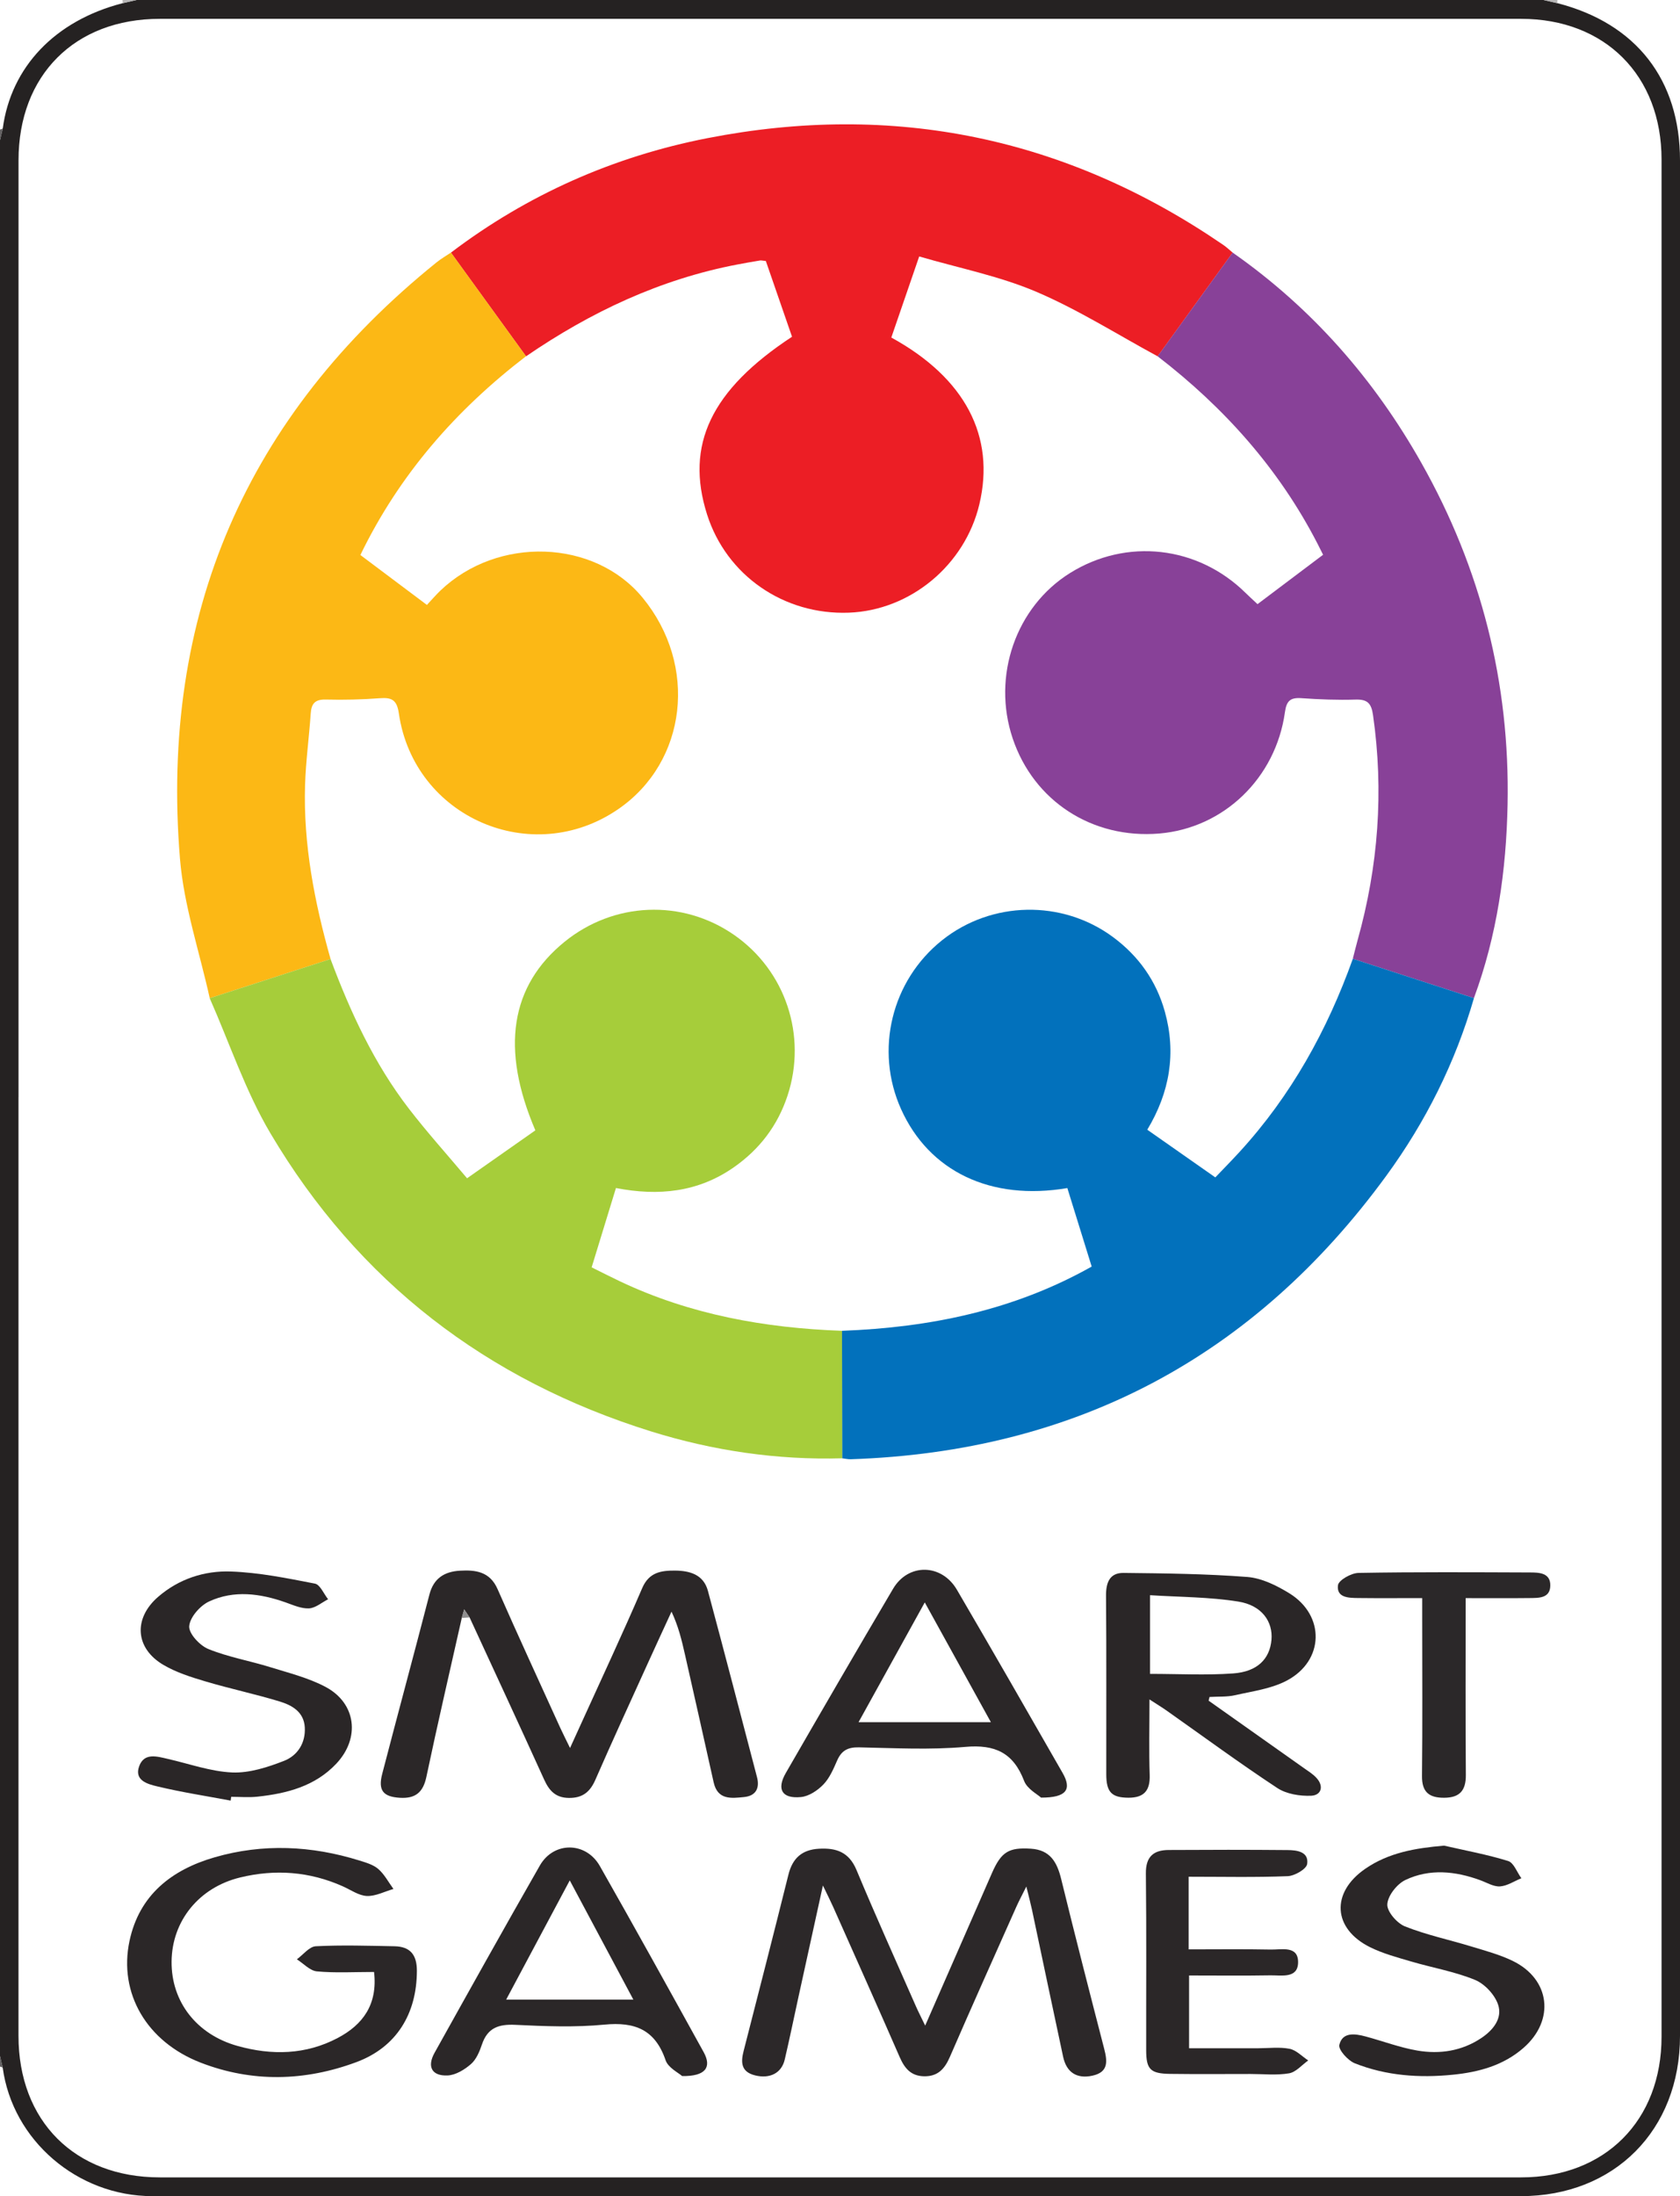
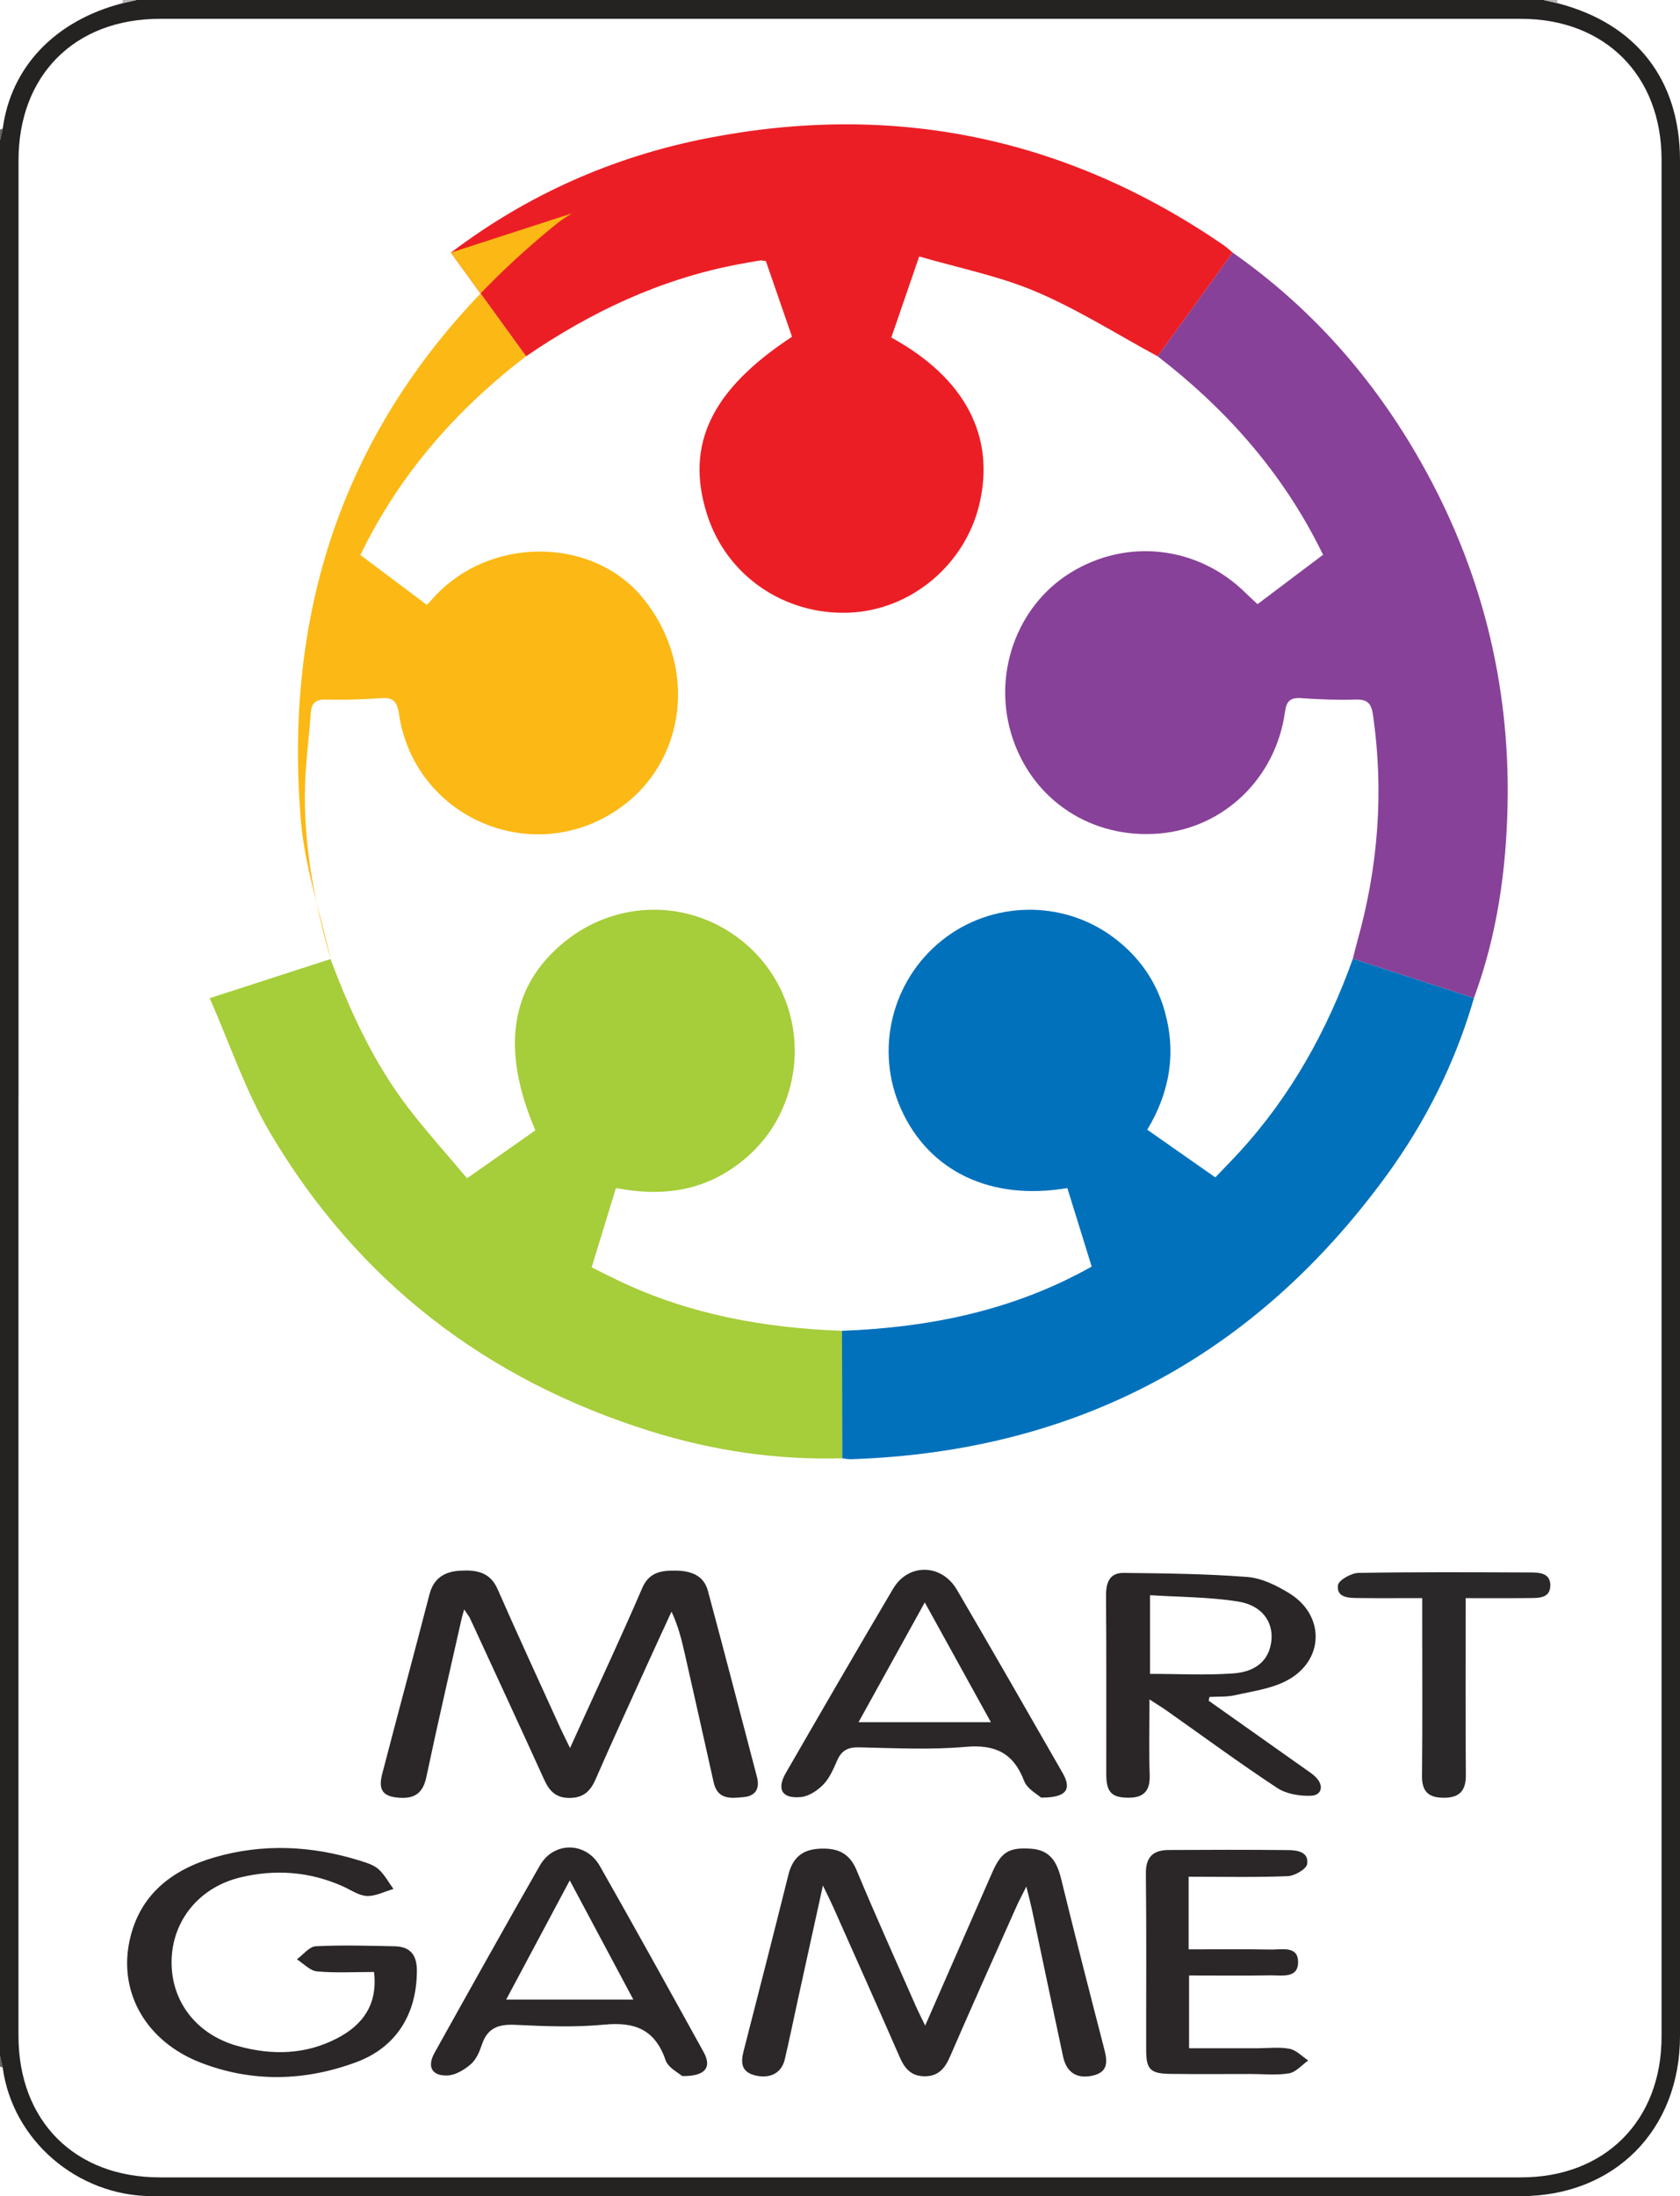
<svg xmlns="http://www.w3.org/2000/svg" version="1.1" viewBox="0 0 479 626.01">
  <defs>
    <style>.cls-1{fill:#fcb815}.cls-2{fill:#2c2829}.cls-3{fill:#ec1e25}.cls-4{fill:#8f8e8f}.cls-5{fill:#884198}.cls-6{fill:#2b2728}.cls-7{fill:#2a2627}.cls-8{fill:#252222}.cls-9{fill:#b6b5b5}.cls-10{fill:#a6cd3a}.cls-11{fill:#0271bc}.cls-12{fill:#636162}.cls-13{fill:#2b2829}</style>
  </defs>
  <g>
    <g id="Laag_1">
      <g id="FN0xVV.tif">
        <g>
          <path d="M38.92 0h401.16c1.34.31 2.69.62 4.03.92C466.53 6.71 479 22.73 479 45.73v534.62c0 26.81-18.72 45.65-45.37 45.65H278.46c-78.33 0-156.67.01-235 0-21.4 0-39.89-15.93-42.69-36.64-.26-1.09-.51-2.19-.77-3.28V39.94l.78-3.28C3.13 19.07 15.7 5.9 34.89.93 36.23.62 37.57.31 38.92 0ZM5.27 312.74v267.54c0 24.29 16.03 40.36 40.28 40.37h388.14c23.91 0 40.05-16.16 40.05-40.1V45.48c0-23.95-16.13-40.11-40.03-40.11H45.57c-24.25 0-40.29 16.06-40.29 40.35v267.04Z" class="cls-8" />
          <path d="M444.07 0c-.08.31-.06.62.04.92-1.34-.31-2.69-.62-4.03-.92h3.99ZM34.89.93c.1-.31.11-.61.03-.93h4c-1.34.31-2.68.62-4.03.93Z" class="cls-9" />
          <path d="M0 36.94c.26-.1.52-.19.78-.29L0 39.94v-3ZM.77 589.35c-.26-.1-.51-.19-.77-.29v-3c.26 1.09.51 2.19.77 3.28Z" class="cls-12" />
          <path d="M128.58 72c21.83-16.54 46.34-27.38 73.08-32.61 53.17-10.4 102.33-.26 147.12 30.42.95.65 1.79 1.46 2.68 2.2-7.13 9.85-14.26 19.7-21.39 29.56-11.51-6.23-22.66-13.31-34.65-18.42-10.53-4.48-22-6.73-33.34-10.05-2.98 8.65-5.48 15.94-7.95 23.11 21.09 11.57 29.71 28.2 25.1 47.55-4.13 17.34-19.66 30.23-37.22 30.88-18.54.69-34.88-10.63-40.41-27.98-6.31-19.82 1.12-35.5 24.22-50.67-2.5-7.24-5.03-14.56-7.47-21.6-1.01-.09-1.35-.2-1.66-.14-2.13.36-4.26.72-6.38 1.13-22.08 4.2-41.91 13.57-60.33 26.19-7.13-9.85-14.27-19.7-21.4-29.54Z" class="cls-3" />
-           <path d="M128.58 72c7.13 9.85 14.27 19.7 21.4 29.54-19.92 15.28-36.08 33.65-47.23 56.66 6.44 4.83 12.62 9.46 18.97 14.23 1.57-1.68 2.65-2.94 3.84-4.08 16.34-15.63 43.94-14.66 57.65 2.01 15.85 19.27 12.71 46.74-6.89 60.25-24.65 16.98-58.28 2.42-62.6-27.25-.55-3.8-1.95-4.6-5.4-4.34-5.13.39-10.3.51-15.44.38-3.05-.07-4.1 1.14-4.29 3.99-.46 6.79-1.4 13.56-1.61 20.36-.52 16.95 2.69 33.4 7.27 49.62L59.8 284.53c-2.92-13.25-7.39-26.38-8.49-39.78-5.68-69.42 18.89-126.21 73.18-169.98 1.28-1.03 2.73-1.86 4.09-2.78Z" class="cls-1" />
+           <path d="M128.58 72c7.13 9.85 14.27 19.7 21.4 29.54-19.92 15.28-36.08 33.65-47.23 56.66 6.44 4.83 12.62 9.46 18.97 14.23 1.57-1.68 2.65-2.94 3.84-4.08 16.34-15.63 43.94-14.66 57.65 2.01 15.85 19.27 12.71 46.74-6.89 60.25-24.65 16.98-58.28 2.42-62.6-27.25-.55-3.8-1.95-4.6-5.4-4.34-5.13.39-10.3.51-15.44.38-3.05-.07-4.1 1.14-4.29 3.99-.46 6.79-1.4 13.56-1.61 20.36-.52 16.95 2.69 33.4 7.27 49.62c-2.92-13.25-7.39-26.38-8.49-39.78-5.68-69.42 18.89-126.21 73.18-169.98 1.28-1.03 2.73-1.86 4.09-2.78Z" class="cls-1" />
          <path d="M330.06 101.56c7.13-9.85 14.26-19.71 21.39-29.56 22.58 15.8 40.31 36.03 53.8 59.93 17.04 30.18 25.28 62.73 24.59 97.4-.37 18.84-3.02 37.37-9.6 55.18l-34.53-11.22c.46-1.77.88-3.54 1.37-5.3 5.91-21.09 7.51-42.45 4.39-64.19-.48-3.35-1.6-4.49-4.98-4.39-5.14.16-10.3-.04-15.43-.4-3.13-.22-4.25.73-4.7 3.98-2.62 18.85-17.48 33.06-35.83 34.6-19.08 1.6-35.78-9.22-41.79-27.09-5.98-17.77.89-37.55 16.39-47.19 16.11-10.02 36.37-7.72 49.97 5.66 1.04 1.02 2.12 2 3.44 3.24l18.7-14.08c-.72-1.43-1.15-2.32-1.61-3.19-11.01-21.37-26.63-38.8-45.58-53.39Z" class="cls-5" />
          <path d="m385.72 273.29 34.53 11.22c-5.31 18.38-13.78 35.29-25 50.65-37.73 51.66-88.67 78.65-152.67 80.79-.82.03-1.64-.18-2.46-.27-.01-12.11-.03-24.23-.05-36.34 25-.94 48.97-5.8 71.19-18.31-2.4-7.73-4.69-15.1-6.94-22.38-21.88 3.72-39.44-4.78-47.41-22.5-7.56-16.81-2.74-36.63 11.71-48.15 14.07-11.21 34.19-11.61 48.67-.93 7.34 5.41 12.39 12.53 14.83 21.29 3.29 11.79 1.41 23-5.01 33.66 6.59 4.62 12.92 9.05 19.4 13.59 2.56-2.68 4.77-4.92 6.89-7.24 14.71-16.05 25.02-34.68 32.32-55.07Z" class="cls-11" />
          <path d="M240.07 379.34c.02 12.11.03 24.23.05 36.34-18.61.53-36.82-2.16-54.51-7.67-46.84-14.61-83.49-42.7-108.52-84.99-7.12-12.03-11.61-25.62-17.3-38.49 11.48-3.72 22.97-7.44 34.45-11.16 5.68 15.16 12.43 29.8 22.37 42.69 5.22 6.77 10.97 13.15 16.56 19.8 7.1-4.98 13.33-9.35 19.47-13.66-9.97-23.3-7.11-41.21 8.33-53.75 14.04-11.4 33.51-12.21 48.27-2 14.74 10.19 20.94 28.78 15.29 45.89-2.81 8.51-7.98 15.28-15.3 20.39-10.14 7.09-21.44 8.28-33.61 5.91-2.36 7.69-4.62 15.08-6.93 22.61 3.03 1.5 5.54 2.79 8.08 3.99 20.03 9.49 41.32 13.31 63.29 14.1Z" class="cls-10" />
          <path d="M131.66 461.2c-3.39 15.09-6.9 30.15-10.09 45.29-.94 4.46-3.16 6.22-7.55 5.96-4.75-.29-6.28-2.07-5.04-6.83 4.43-17.05 9.05-34.06 13.46-51.12 1.2-4.66 4.33-6.53 8.68-6.78 4.46-.26 8.54.22 10.74 5.23 5.82 13.24 11.89 26.37 17.87 39.54.74 1.62 1.56 3.21 2.8 5.77 1.37-3 2.37-5.2 3.37-7.4 5.77-12.72 11.7-25.36 17.21-38.19 1.94-4.52 5.42-5 9.3-4.98 4.2.02 8.17 1.09 9.43 5.77 4.75 17.67 9.35 35.38 13.99 53.08.84 3.19-.34 5.37-3.68 5.7-3.63.36-7.55.9-8.68-4.22-2.7-12.18-5.45-24.35-8.2-36.52-.9-3.98-1.85-7.95-3.81-12.11-2.33 5.06-4.67 10.12-6.97 15.19-4.94 10.9-9.95 21.77-14.74 32.74-1.52 3.48-3.67 5.22-7.57 5.17-3.77-.05-5.58-2.04-7.03-5.22-7.01-15.44-14.15-30.81-21.25-46.21l-1.55-2.31-.7 2.46Z" class="cls-6" />
          <path d="m263.79 577.38 19.06-43.53c2.65-6.03 4.81-7.29 11.07-6.89 5.52.35 7.47 3.84 8.65 8.68 3.95 16.14 8.09 32.24 12.25 48.33.93 3.59 1.28 6.7-3.39 7.7-4.38.94-7.34-.9-8.31-5.39-3.01-13.98-5.92-27.97-8.89-41.96-.37-1.73-.83-3.44-1.6-6.58-1.32 2.66-2.13 4.16-2.82 5.71-6.36 14.28-12.77 28.54-18.99 42.88-1.48 3.41-3.44 5.58-7.36 5.5-3.7-.07-5.52-2.23-6.92-5.42-6.25-14.33-12.65-28.59-19-42.88-.71-1.6-1.51-3.16-2.91-6.08-2.56 11.68-4.8 21.88-7.04 32.08-1.28 5.85-2.48 11.72-3.85 17.55-.91 3.87-4.25 5.53-8.44 4.5-3.99-.99-4.13-3.65-3.28-6.95 4.3-16.75 8.6-33.51 12.78-50.29 1.17-4.69 3.88-7.1 8.7-7.37 4.92-.28 8.56.93 10.7 6.05 5.44 13.05 11.26 25.93 16.95 38.87.65 1.48 1.4 2.92 2.64 5.5Z" class="cls-2" />
          <path d="M344.62 484.78c9.07 6.41 18.14 12.82 27.2 19.24 1.22.86 2.53 1.67 3.52 2.75 2.21 2.4 1.37 4.95-1.46 5.09-3.22.15-7.07-.47-9.69-2.19-10.68-7.03-21-14.62-31.46-22-1.31-.93-2.69-1.76-4.99-3.26 0 7.81-.17 14.69.06 21.55.15 4.47-1.65 6.49-6.07 6.47-4.77-.03-6.31-1.56-6.31-6.69-.02-16.96.07-33.92-.07-50.89-.03-3.75 1.03-6.54 5-6.5 11.77.13 23.57.25 35.3 1.16 4.09.32 8.33 2.42 11.93 4.63 10.3 6.31 10.03 19.25-.7 24.91-4.41 2.33-9.73 3.02-14.7 4.15-2.36.54-4.87.36-7.32.51-.09.35-.18.71-.26 1.06Zm-16.72-7.65c8.17 0 15.97.43 23.71-.13 6.9-.49 10.43-4.14 10.91-9.57.45-5.2-2.74-9.83-9.45-10.91-8.2-1.32-16.63-1.27-25.17-1.82v22.42Z" class="cls-7" />
          <path d="M106.67 562.1c-5.75 0-11.07.32-16.32-.17-1.99-.19-3.81-2.24-5.71-3.44 1.8-1.3 3.54-3.63 5.4-3.72 7.45-.38 14.95-.14 22.42 0 4.47.08 6.41 2.4 6.4 7.01-.03 12.24-5.8 21.77-17.28 26.03-14.65 5.44-29.66 5.83-44.36.14-15.41-5.97-23.45-19.8-20.3-34.68 2.79-13.16 12.08-20.33 24.29-23.86 13.76-3.98 27.61-3.33 41.26.92 1.89.59 3.98 1.19 5.41 2.44 1.75 1.53 2.89 3.75 4.3 5.67-2.53.73-5.09 2.1-7.58 2-2.32-.1-4.59-1.75-6.87-2.76-9.46-4.22-19.27-4.94-29.25-2.52-11.8 2.86-19.47 12.45-19.56 23.99-.09 11.42 7.11 20.76 18.78 24.03 9.77 2.74 19.48 2.55 28.6-2.27 7.14-3.77 11.42-9.52 10.35-18.81ZM296.84 512.41c-1.01-.94-3.96-2.46-4.84-4.76-3.08-8.04-8.29-10.46-16.77-9.71-10.05.89-20.24.34-30.36.13-3.1-.06-4.92.89-6.16 3.7-1.06 2.42-2.16 5.03-3.94 6.88-1.65 1.72-4.15 3.38-6.41 3.59-5.4.52-6.99-2.2-4.31-6.86 10.13-17.55 20.28-35.08 30.59-52.52 4.34-7.34 13.84-7.17 18.2.3 10.14 17.34 20.14 34.76 30.12 52.19 2.69 4.69 1.17 7.07-6.13 7.05Zm-33.17-55.65c-6.59 11.91-12.62 22.82-18.88 34.14h37.73c-6.3-11.41-12.27-22.23-18.85-34.14ZM194.5 591.78c-1.03-.94-3.99-2.36-4.73-4.53-2.98-8.72-8.74-10.98-17.45-10.14-8.39.81-16.94.47-25.39.06-4.76-.23-7.92.84-9.52 5.6-.68 2.02-1.61 4.26-3.14 5.59-1.82 1.59-4.36 3.14-6.65 3.24-4.49.2-5.92-2.5-3.73-6.44 9.94-17.84 19.89-35.67 30.03-53.4 3.95-6.9 13.13-6.85 17.1.13 10.01 17.61 19.82 35.34 29.61 53.07 2.37 4.3.54 6.91-6.13 6.81ZM162.45 536c-6.32 11.85-12.14 22.76-18.13 33.97h36.26c-6.04-11.31-11.8-22.1-18.13-33.97Z" class="cls-6" />
-           <path d="M65.75 513.25c-6.98-1.31-14.02-2.39-20.92-4.05-2.63-.63-6.65-1.65-5.14-5.77 1.43-3.9 5.06-2.78 8.18-2.06 6.11 1.39 12.19 3.6 18.35 3.86 4.89.2 10.09-1.48 14.77-3.31 3.84-1.5 6.18-5.08 5.91-9.58-.27-4.4-3.67-6.28-7.18-7.35-6.98-2.12-14.14-3.63-21.13-5.71-4.11-1.22-8.32-2.55-11.98-4.7-8.1-4.74-8.64-13.26-1.51-19.42 5.94-5.13 13.21-7.48 20.75-7.21 8.02.28 16.02 1.91 23.94 3.45 1.49.29 2.52 2.91 3.76 4.46-1.81.92-3.59 2.5-5.44 2.6-2.19.11-4.49-.93-6.66-1.7-7.27-2.57-14.73-3.57-21.84-.27-2.56 1.19-5.46 4.5-5.66 7.04-.17 2.08 3 5.52 5.45 6.51 5.64 2.3 11.78 3.35 17.63 5.17 5.37 1.67 10.96 3.05 15.86 5.67 8.69 4.66 9.85 14.58 2.99 21.85-6.06 6.43-14.08 8.5-22.49 9.4-2.46.27-4.98.04-7.47.04l-.15 1.07Z" class="cls-7" />
          <path d="M338.9 534.97v20.69c7.96 0 15.71-.1 23.46.05 3.08.06 7.82-1.19 7.75 3.68-.07 4.65-4.74 3.62-7.86 3.67-7.62.13-15.25.04-23.22.04v20.74h19.71c2.99 0 6.07-.41 8.95.16 1.91.38 3.55 2.16 5.31 3.32-1.81 1.28-3.5 3.34-5.47 3.67-3.55.61-7.28.19-10.94.19-7.64 0-15.29.07-22.93-.03-5.66-.07-6.85-1.27-6.86-6.71-.03-16.79.11-33.59-.09-50.38-.06-4.85 2.19-6.71 6.52-6.73 11.3-.07 22.6-.08 33.9.02 2.67.02 6.08.47 5.57 3.97-.21 1.45-3.56 3.39-5.54 3.47-9.27.37-18.56.16-28.25.16Z" class="cls-6" />
-           <path d="M411.74 526.09c6.11 1.4 12.3 2.53 18.26 4.38 1.61.5 2.53 3.22 3.77 4.91-2.03.83-4.02 2.19-6.09 2.33-1.83.12-3.77-1.09-5.64-1.77-7.11-2.6-14.41-3.35-21.32-.07-2.4 1.14-5.01 4.44-5.17 6.92-.14 2.06 2.74 5.41 5.03 6.32 6.13 2.44 12.67 3.81 19.01 5.75 3.96 1.21 8.02 2.29 11.72 4.09 10.7 5.2 12.1 16.89 3.08 24.78-5.74 5.02-12.74 6.92-20.16 7.66-9.55.96-18.97.3-27.93-3.25-1.97-.78-4.75-3.86-4.43-5.25.86-3.7 4.42-3.23 7.44-2.42 4.96 1.33 9.81 3.18 14.84 4.04 6.36 1.08 12.63.13 18.16-3.55 3.38-2.25 6.15-5.63 4.82-9.57-.96-2.84-3.84-5.92-6.62-7.05-5.79-2.37-12.1-3.44-18.14-5.22-3.97-1.17-8.04-2.25-11.72-4.07-10.66-5.29-11.25-15.56-1.41-22.35 6.7-4.63 14.33-5.91 22.5-6.61Z" class="cls-7" />
          <path d="M417.89 455.54c0 17.56-.07 33.99.05 50.43.03 4.42-1.77 6.45-6.16 6.47-4.24.03-6.39-1.55-6.34-6.19.16-14.95.06-29.9.06-44.85v-5.87c-6.43 0-12.37.05-18.31-.02-2.66-.03-6.16-.08-5.71-3.65.18-1.44 3.78-3.48 5.86-3.51 16.27-.29 32.54-.19 48.81-.13 2.66 0 5.93.08 5.87 3.75-.06 3.68-3.37 3.52-6.01 3.55-5.93.07-11.85.02-18.12.02Z" class="cls-13" />
-           <path d="m131.66 461.2.7-2.46 1.55 2.31c-.75.05-1.49.1-2.24.14Z" class="cls-4" />
        </g>
      </g>
    </g>
  </g>
</svg>